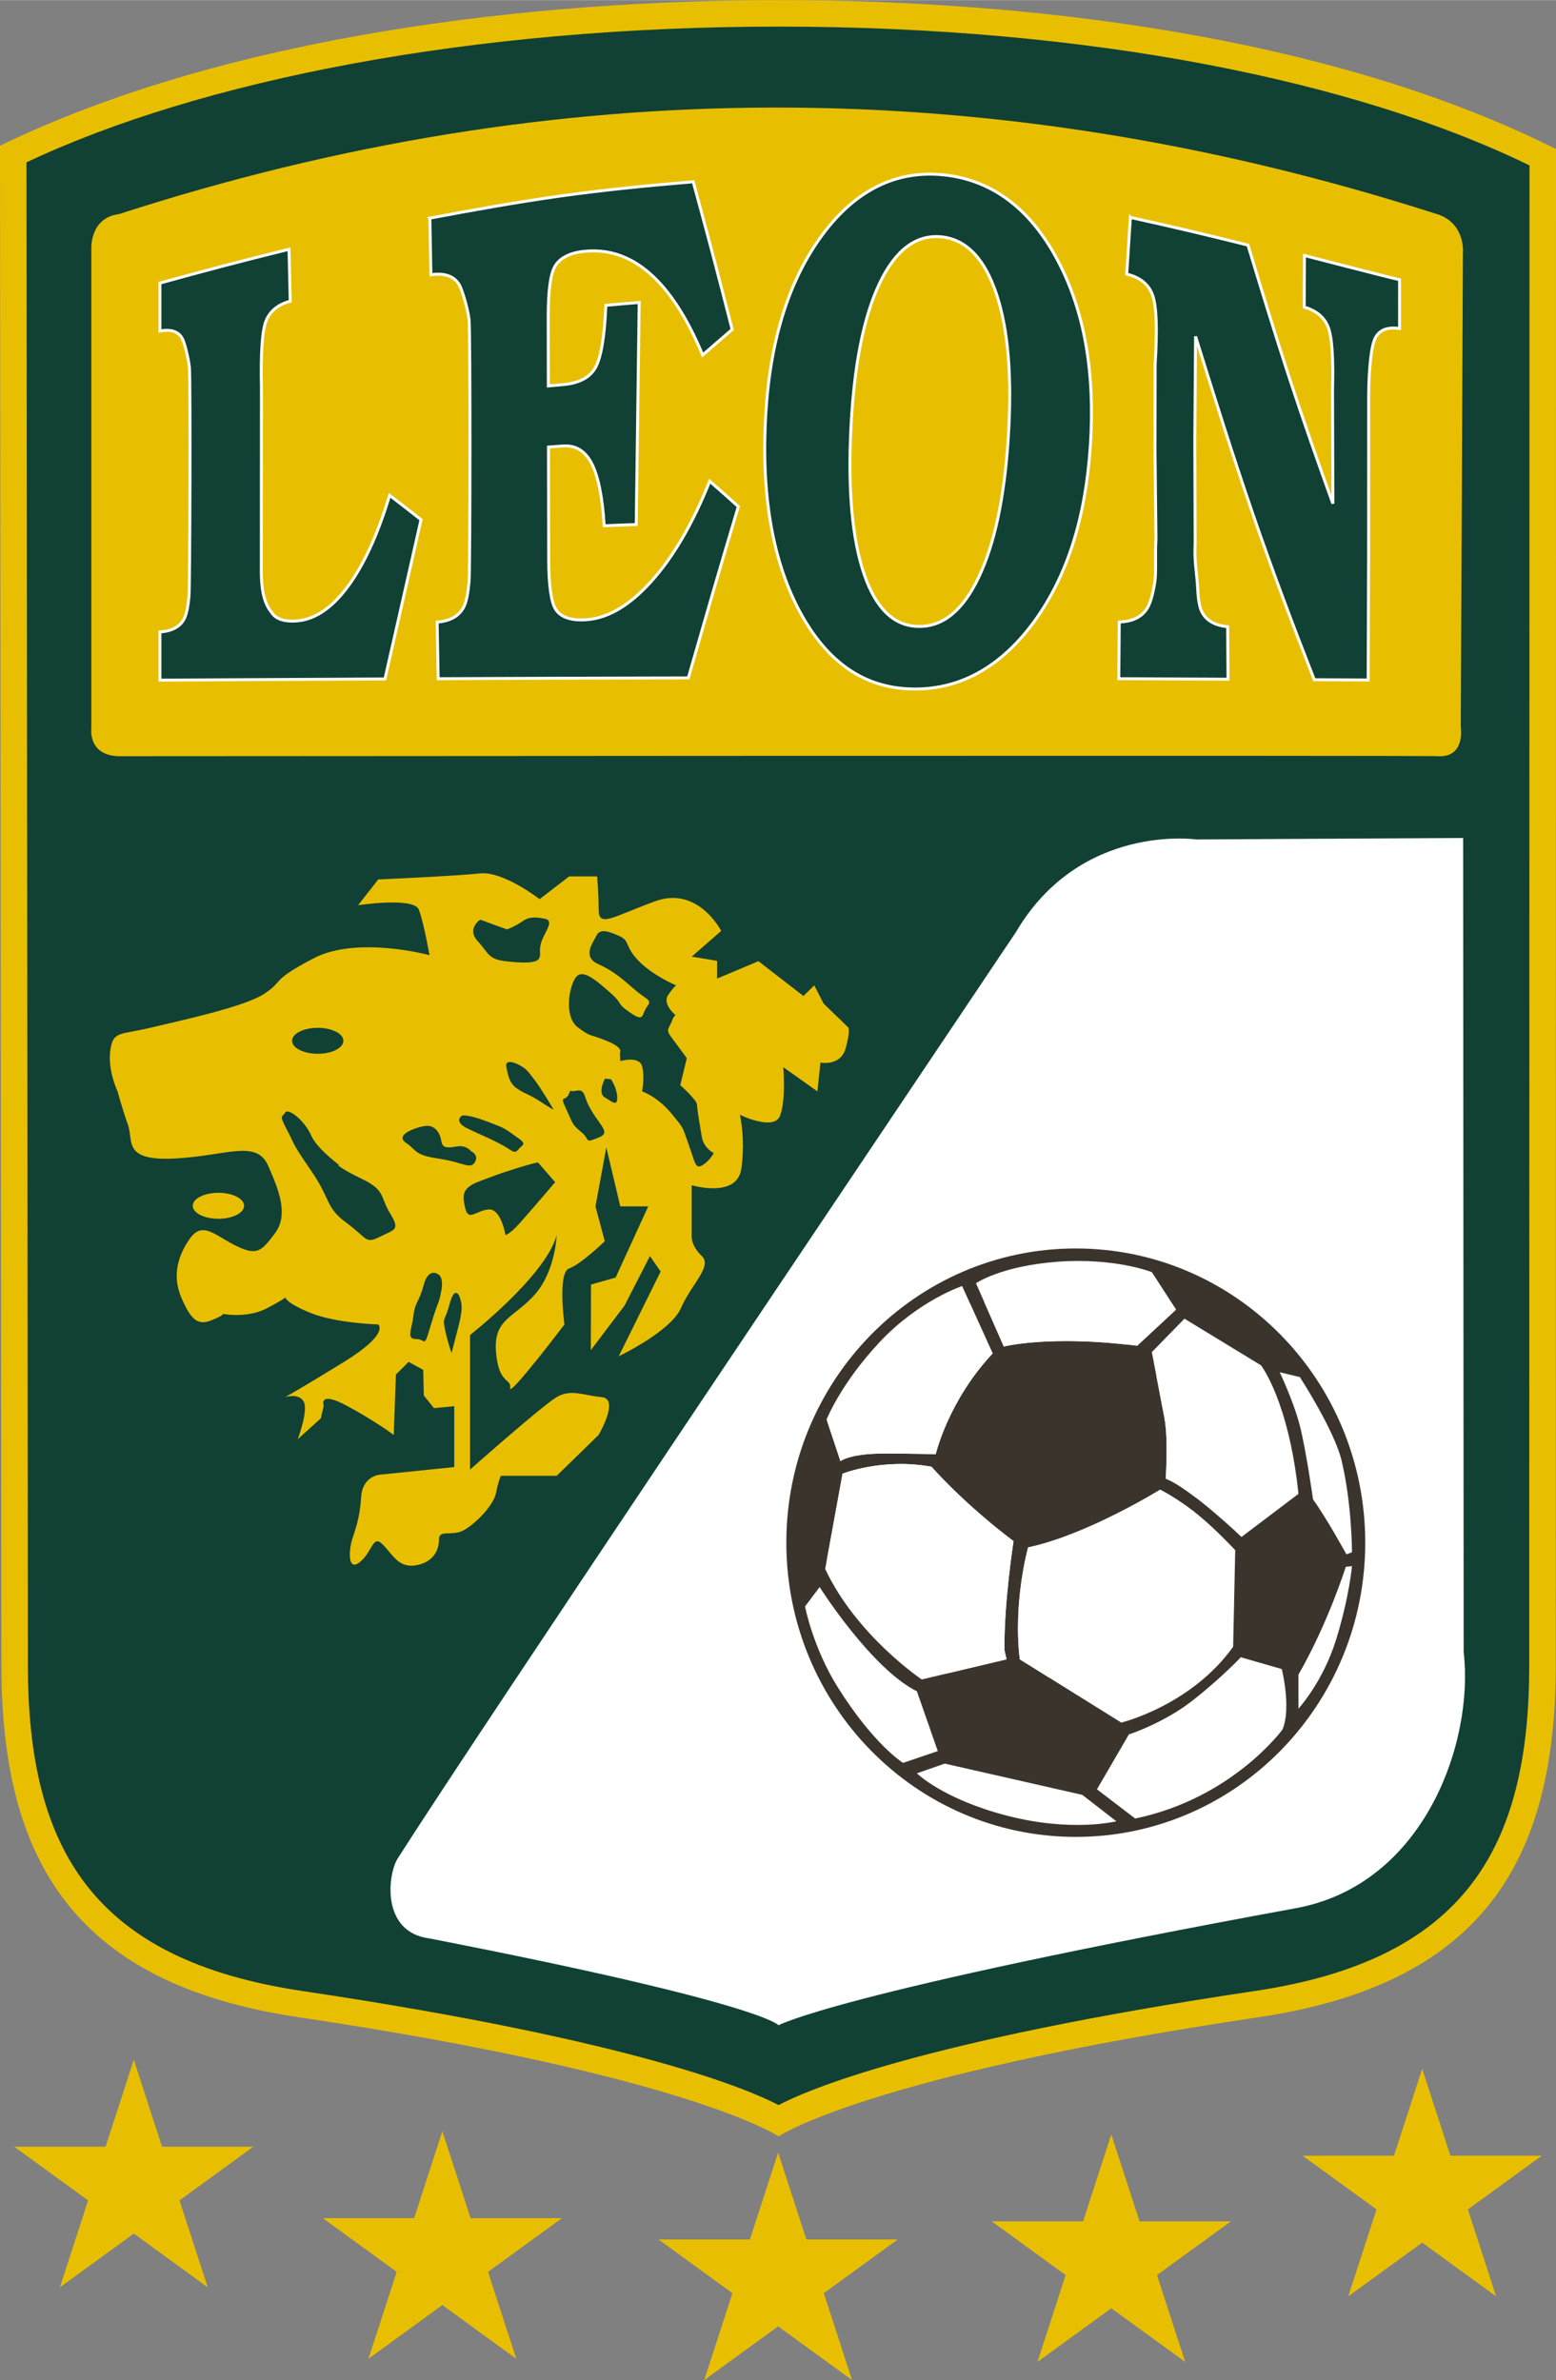
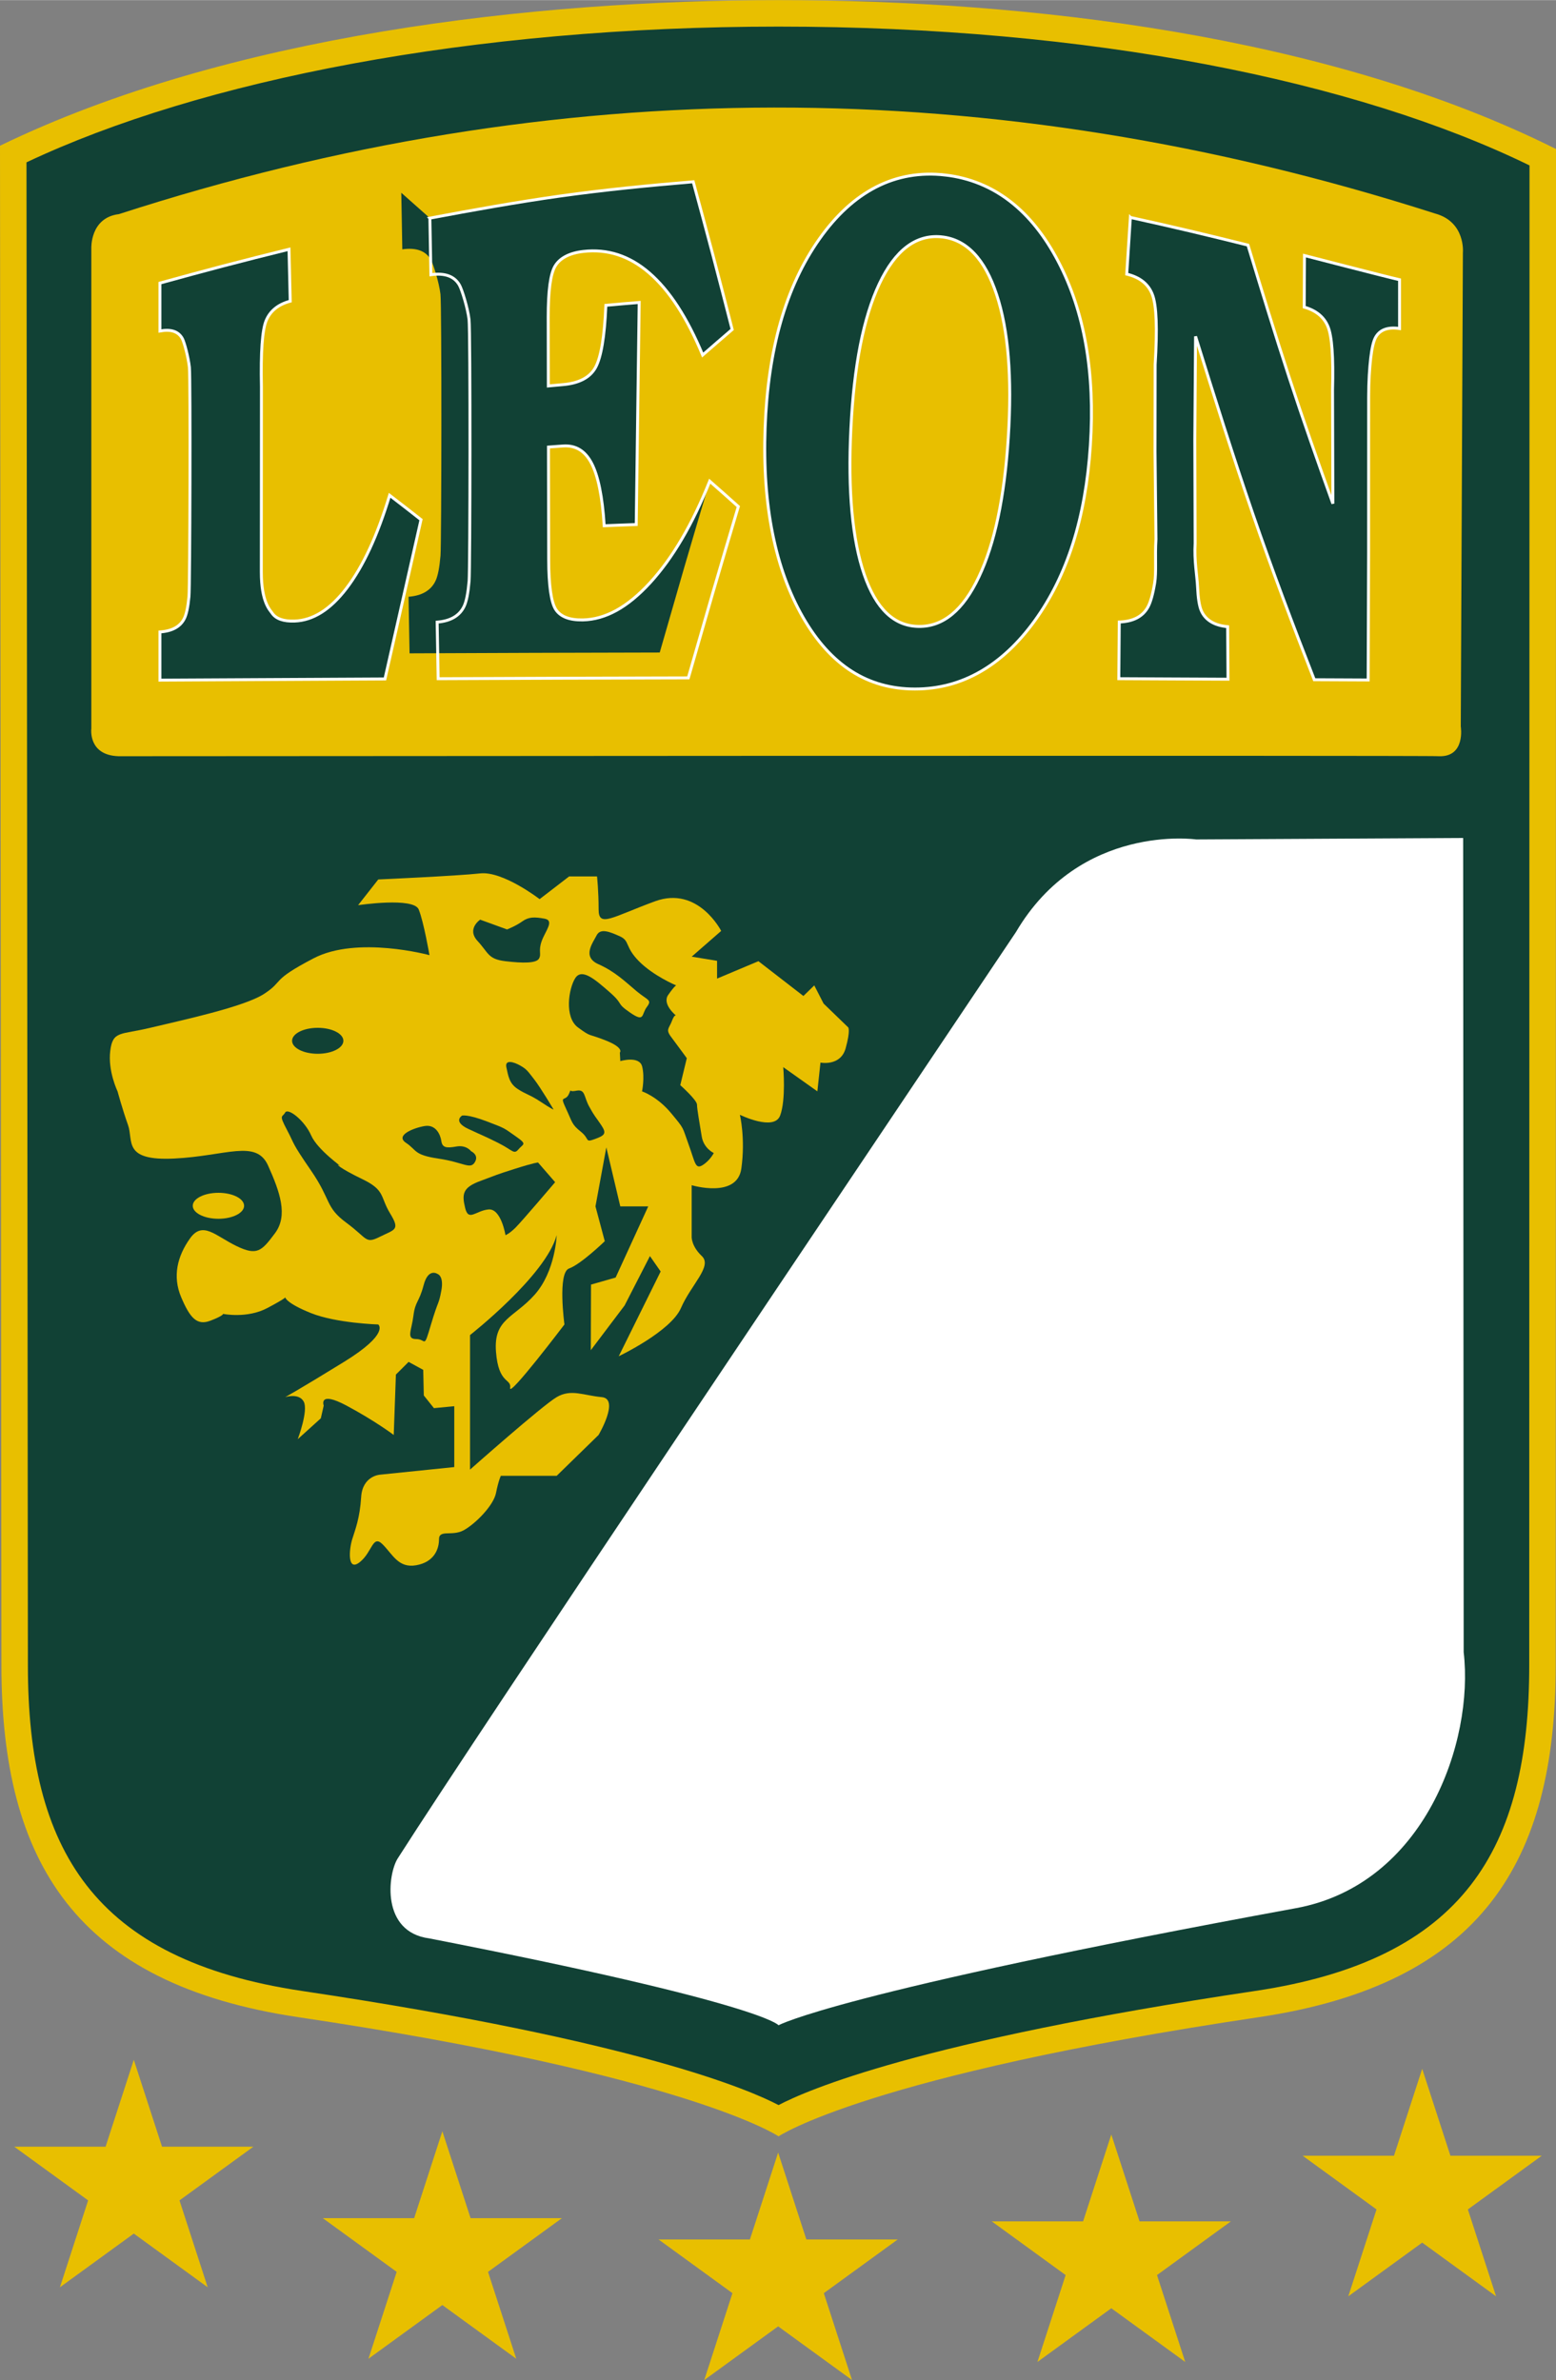
<svg xmlns="http://www.w3.org/2000/svg" xml:space="preserve" width="1944px" height="2973px" shape-rendering="geometricPrecision" text-rendering="geometricPrecision" image-rendering="optimizeQuality" fill-rule="evenodd" clip-rule="evenodd" viewBox="0 0 2021.05 3090.51">
  <rect x="0" y="0" width="2021.05" height="3090.51" fill="#808080" stroke="none" />
  <g id="Ebene_x0020_1">
    <polygon fill="#E8BF00" points="1010.71,2795.09 974.045,2907.94 855.394,2907.94 951.364,2977.67 914.717,3090.51 1010.71,3020.78 1106.68,3090.51 1070.03,2977.67 1166.03,2907.94 1047.36,2907.94 " />
    <polygon fill="#E8BF00" points="173.792,2674.64 137.139,2787.47 18.493,2787.47 114.469,2857.21 77.816,2970.04 173.792,2900.3 269.782,2970.04 233.134,2857.21 329.11,2787.47 210.464,2787.47 " />
    <polygon fill="#E8BF00" points="1847.26,2686.34 1810.6,2799.18 1691.96,2799.18 1787.93,2868.93 1751.26,2981.77 1847.26,2912.03 1943.23,2981.77 1906.58,2868.93 2002.57,2799.18 1883.91,2799.18 " />
    <polygon fill="#E8BF00" points="1443.45,2771.6 1406.81,2884.43 1288.16,2884.43 1384.13,2954.18 1347.48,3067 1443.45,2997.27 1539.45,3067 1502.8,2954.18 1598.77,2884.43 1480.13,2884.43 " />
    <polygon fill="#E8BF00" points="574.566,2767.42 537.918,2880.27 419.268,2880.27 515.243,2950.01 478.571,3062.85 574.566,2993.1 670.561,3062.85 633.884,2950.01 729.865,2880.27 611.219,2880.27 " />
    <path fill="#114135" d="M2003.85 205.764l-0.37 1958.46c0,116.557 0.982,384.425 -370.762,439.815 -513.837,76.55 -621.477,151.001 -621.477,151.001 0,0 -107.61,-74.451 -621.462,-151.001 -371.749,-55.39 -370.737,-323.253 -370.737,-439.81l-1.844 -1962.58c228.827,-111.045 588.542,-182.66 994.043,-182.66 411.98,0 764.428,72.692 992.608,186.777z" />
    <path fill="white" d="M1553.68 1089.91l346.771 -1.889 0.668 1057.25c13.608,116.094 -50.569,301.774 -217.876,332.464 -596.643,109.47 -672.001,152.053 -672.001,152.053 0,0 -18.434,-27.993 -453.638,-112.799 -63.016,-8.194 -54.069,-83.414 -40.954,-103.965 109.559,-171.633 600.446,-900.481 802.915,-1202.77 83.549,-142.044 234.116,-120.335 234.116,-120.34z" />
-     <path fill="#3B342C" d="M1021.35 2003.1c0,-210.998 168.328,-382.047 375.966,-382.047 207.648,-0.005 375.961,171.049 375.961,382.047 0,211.016 -168.313,382.077 -375.961,382.077 -207.638,-0.005 -375.966,-171.055 -375.966,-382.077z" />
    <path fill="white" d="M1215.37 1888.28c0,0 16.195,-69.486 73.962,-130.878l-39.668 -87.57c0,0 -56.87,18.991 -107.44,73.13 -50.564,54.144 -68.604,100.202 -68.604,100.202l18.04 54.139c0,0 11.779,-9.93 55.983,-9.93 44.21,0 67.722,0.912 67.722,0.912l0.005 -0.005zm92.018 266.313l-110.123 26.164c0,0 -84.849,-56.919 -125.445,-143.543l22.546 -123.666c0,0 51.517,-20.756 115.58,-9.028 0,-0.005 40.64,46.932 106.509,96.6 0,0 -12.657,81.215 -11.754,141.704l2.687 11.769zm-89.321 119.149l-45.147 15.343c0,0 -37.913,-23.458 -84.874,-98.388 -32.076,-51.188 -42.42,-104.719 -42.42,-104.719l18.952 -25.262c0,0 66.796,105.62 126.368,135.385l27.122 77.641zm9.007 16.255l178.732 40.601 44.249 34.324c0,0 -57.843,14.476 -141.766,-7.217 -83.902,-21.699 -117.344,-55.082 -117.344,-55.082l36.129 -12.626zm384.554 -138.111l53.257 15.333c0,0 12.631,50.515 0.922,78.519 0,-0.005 -65.016,89.411 -191.383,115.575l-49.623 -37.928 41.493 -71.296c0,0 45.156,-14.481 83.045,-44.259 37.913,-29.773 62.283,-55.943 62.283,-55.943l0.005 0zm144.442 -118.286l-8.105 0.902c0,0 -22.611,72.268 -61.427,139.945l0 44.214c0,0 31.638,-34.324 48.79,-89.365 17.128,-55.046 20.737,-95.696 20.737,-95.696l0.005 0zm-93.872 -251.842l26.154 6.315c0,0 44.832,69.074 54.199,108.328 13.518,56.88 13.514,119.159 13.514,119.159l-7.223 2.712c0,0 -26.194,-47.803 -43.347,-71.291 0,-0.005 -9.022,-64.079 -17.147,-95.702 -8.1,-31.622 -26.154,-69.516 -26.154,-69.516l0.005 -0.005zm-155.304 152.537c0,0 -94.734,58.699 -171.482,74.944 0,0 -19.859,70.464 -10.828,145.359l131.79 82.124c0,0 90.233,-21.709 145.32,-98.404l2.712 -125.469c0,0 -23.768,-25.527 -45.117,-43.313 -27.076,-22.56 -52.394,-35.236 -52.394,-35.236l0 -0.005zm-10.812 -178.697l42.42 -43.352 99.315 60.489c0,0 36.084,46.024 48.72,166.983l-74.013 55.978c0,0 -64.99,-62.299 -98.413,-75.827 0.005,-0.005 3.614,-51.472 -1.805,-79.456l-16.225 -84.816zm-228.393 -89.38l36.109 82.153c0,0 60.48,-15.338 173.328,-0.897l50.57 -46.961 -31.613 -48.73c0,0 -47.837,-18.957 -121.876,-13.539 -74.032,5.409 -106.517,27.975 -106.517,27.975z" />
    <path fill="white" d="M1074.85 1846.84c30.705,-78.664 100.462,-137.782 185.44,-153.545l29.047 64.103c-57.774,61.392 -73.973,130.883 -73.973,130.883l0.005 -0.005c0,0 -23.522,-0.907 -67.727,-0.907 -44.199,0 -55.983,9.93 -55.983,9.93l-16.808 -50.46zm203.57 -156.226c8.987,-0.987 18.11,-1.51 27.351,-1.51 59.976,0 114.962,21.309 157.82,56.765 -104.146,-11.598 -159.794,2.503 -159.794,2.503l-25.377 -57.758zm223.349 94.684c32.465,41.901 51.811,94.475 51.811,151.594 0,2.627 -0.055,5.259 -0.14,7.876 -14.242,-10.917 -28.452,-20.497 -39.329,-24.903 0.005,-0.005 3.614,-51.472 -1.805,-79.456l-10.538 -55.111zm50.35 178.471c-11.355,105.253 -88.613,190.765 -189.677,214.412l-37.859 -23.592c-9.032,-74.89 10.828,-145.354 10.828,-145.354 76.754,-16.245 171.482,-74.939 171.482,-74.939l0 -0.005c0,0 21.001,10.548 45.226,29.479zm-321.951 209.169c-71.859,-22.994 -129.463,-77.897 -156.112,-148.041l20.308 -111.353c0,0 51.517,-20.756 115.58,-9.028 0,-0.005 40.64,46.932 106.509,96.6 0,0 -12.657,81.215 -11.754,141.704l2.687 11.769 -77.218 18.349z" />
    <path fill="#E8BF00" d="M2020.67 2162.43c0,255.805 -97.052,413.855 -385.387,456.812 -507.671,75.623 -624.029,154.791 -624.029,154.791 0,0 -116.353,-79.167 -624.019,-154.791 -288.345,-42.963 -385.392,-201.018 -385.392,-456.807l-1.844 -1973.35c295.738,-143.509 692.518,-189.079 1011.24,-189.079 321.587,0 713.255,45.091 1009.8,193.346l-0.373 1969.08zm-34.384 0l0.373 -1947.78c-225.268,-109.813 -570.787,-180.272 -975.42,-180.272 -398.217,0 -750.685,69.392 -976.837,176.293l1.825 1951.76c0,238.771 84.994,382.426 356.066,422.803 436.087,64.96 582.895,129.173 618.96,148.214 36.045,-19.046 182.883,-83.254 618.945,-148.214 271.087,-40.376 356.082,-184.02 356.087,-422.803z" />
    <path fill="#E8BF00" d="M154.431 277.902c566.78,-183.452 1133.44,-185.341 1709.49,-0.818 40.062,10.862 36.194,50.914 36.194,50.914l-2.751 615.237c0,0 6.614,40.047 -28.693,38.616 0.026,-1.285 -1714.65,0 -1714.65,0 -40.013,-1.285 -35.397,-35.92 -35.397,-35.92l0 -623.41c0,0 -1.904,-40.013 35.811,-44.619z" />
    <path fill="#114135" d="M1468.22 282.208c26.055,5.757 51.891,11.565 77.467,17.616 25.358,5.997 50.44,12.168 75.254,18.309 17.657,58.336 35.203,115.82 53.65,172.152 18.209,55.556 37.366,109.978 56.657,163.539l-0.438 -147.717c0.573,-21.249 0.378,-38.7 -0.609,-52.354 -0.987,-13.678 -2.771,-23.558 -5.289,-29.674 -2.552,-6.246 -6.336,-11.484 -11.505,-15.722 -5.144,-4.241 -11.589,-7.487 -19.395,-9.715l0.334 -66.964c0,0 103.781,26.872 123.516,31.418l0.005 63.341c-7.596,-1.142 -13.987,-0.718 -19.191,1.186 -5.199,1.914 -9.212,5.373 -11.968,10.383 -2.702,4.894 -4.805,13.813 -6.316,26.758 -1.48,12.94 -2.412,29.897 -2.686,50.859l-0.06 202.084 -0.588 165.119 -34.968 -0.16 -34.997 -0.16c-27.397,-70.055 -54.478,-141.585 -79.795,-215.23 -25.766,-74.99 -50.002,-152.043 -74.416,-230.607l-0.962 134.323 0.424 134.323c-1.345,22.969 2.472,41.797 3.126,56.411 0.648,14.6 2.223,25.058 4.935,31.249 2.686,6.122 6.989,10.862 12.681,14.316 5.688,3.425 12.84,5.552 21.468,6.37l0.464 68.172 -75.045 -0.35 -66.775 -0.329 0.583 -73.589c8.903,-0.293 16.46,-2.038 22.631,-5.209 6.155,-3.175 10.916,-7.756 14.356,-13.773 3.484,-6.136 6.49,-16.603 8.963,-31.379 2.461,-14.76 0.259,-33.845 1.724,-57.274l-1.23 -113.296 0.158 -113.293c1.451,-23.423 1.889,-42.684 1.321,-57.803 -0.583,-15.113 -2.202,-26.089 -4.805,-32.933 -2.557,-6.829 -6.57,-12.477 -12.133,-16.963 -5.557,-4.481 -12.681,-7.761 -21.284,-9.855l2.372 -36.787 2.368 -36.793z" />
    <path fill="none" stroke="white" stroke-width="3.802" d="M1468.22 282.208c26.055,5.757 51.891,11.565 77.467,17.616 25.358,5.997 50.44,12.168 75.254,18.309 17.657,58.336 35.203,115.82 53.65,172.152 18.209,55.556 37.366,109.978 56.657,163.539l-0.438 -147.717c0.573,-21.249 0.378,-38.7 -0.609,-52.354 -0.987,-13.678 -2.771,-23.558 -5.289,-29.674 -2.552,-6.246 -6.336,-11.484 -11.505,-15.722 -5.144,-4.241 -11.589,-7.487 -19.395,-9.715l0.334 -66.964c0,0 103.781,26.872 123.516,31.418l0.005 63.341c-7.596,-1.142 -13.987,-0.718 -19.191,1.186 -5.199,1.914 -9.212,5.373 -11.968,10.383 -2.702,4.894 -4.805,13.813 -6.316,26.758 -1.48,12.94 -2.686,29.897 -2.686,50.859l-0.06 202.084 -0.588 165.119 -34.968 -0.16 -34.997 -0.16c-27.397,-70.055 -54.478,-141.585 -79.795,-215.23 -25.766,-74.99 -50.002,-152.043 -74.416,-230.607l-0.962 134.323 0.424 134.323c-1.345,22.969 2.472,41.797 3.126,56.411 0.648,14.6 2.223,25.058 4.935,31.249 2.686,6.122 6.989,10.862 12.681,14.316 5.688,3.425 12.84,5.552 21.468,6.37l0.464 68.172 -75.045 -0.35 -66.775 -0.329 0.583 -73.589c8.903,-0.293 16.46,-2.038 22.631,-5.209 6.155,-3.175 10.916,-7.756 14.356,-13.773 3.484,-6.136 6.49,-16.603 8.963,-31.379 2.461,-14.76 0.259,-33.845 1.724,-57.274l-1.23 -113.296 0.158 -113.293c1.451,-23.423 1.889,-42.684 1.321,-57.803 -0.583,-15.113 -2.202,-26.089 -4.805,-32.933 -2.557,-6.829 -6.57,-12.477 -12.133,-16.963 -5.557,-4.481 -12.681,-7.761 -21.284,-9.855l2.372 -36.787 2.368 -36.793z" />
    <path fill="#114135" stroke="white" stroke-width="3.802" d="M1227.58 227.098c32.042,3.648 60.27,15.432 84.725,34.389 24.351,18.882 44.943,44.927 62.095,77.641 17.087,32.565 29.096,68.734 36.063,108.582 6.929,39.638 8.878,83.09 5.788,130.489 -3.081,47.266 -10.618,89.635 -22.606,127.344 -12.093,37.929 -28.651,71.341 -49.662,100.383 -21.116,29.2 -44.633,51.207 -70.514,66.071 -25.941,14.929 -54.238,22.556 -84.974,22.566 -30.876,0.015 -58.356,-7.701 -82.542,-23.224 -24.26,-15.582 -45.276,-38.955 -63.141,-70.104 -17.965,-31.319 -31.07,-67.434 -39.314,-108.367 -8.23,-40.93 -11.554,-86.679 -9.725,-137.329 1.834,-50.66 8.464,-96.484 20.173,-137.458 11.694,-40.969 28.487,-77.023 50.32,-107.928 21.794,-30.846 46.438,-53.536 73.894,-67.563 27.201,-13.888 57.18,-19.177 89.42,-15.492z" />
    <path fill="#E8BF00" stroke="white" stroke-width="3.802" d="M1222.88 307.411c-16.46,-1.665 -31.474,2.627 -44.927,12.766 -13.518,10.179 -25.427,26.26 -35.77,48.122 -10.344,21.913 -18.598,48.586 -24.77,79.959 -6.155,31.389 -10.209,67.449 -12.217,108.139 -2.013,40.541 -1.536,76.599 1.366,108.177 2.896,31.553 8.165,58.616 15.906,81.156 7.666,22.382 17.426,39.174 29.2,50.435 11.784,11.225 25.612,16.934 41.567,17.157 15.896,0.23 30.332,-5.069 43.368,-15.807 13.02,-10.717 24.56,-26.861 34.778,-48.391 10.209,-21.499 18.563,-47.264 24.938,-77.417 6.371,-30.102 10.818,-64.617 13.31,-103.597 2.512,-39.12 2.507,-74.113 0,-105.028 -2.513,-30.959 -7.572,-57.867 -15.154,-80.752 -7.611,-23.079 -17.337,-40.933 -29.26,-53.475 -11.919,-12.557 -26.055,-19.785 -42.335,-21.445z" />
-     <path fill="#114135" d="M558.36 283.096c55.675,-10.458 112.037,-20.621 169.086,-28.657 57.329,-8.059 115.117,-13.707 172.954,-18.563 8.624,31.733 17.252,63.566 25.671,95.512 8.44,32.012 16.689,64.128 24.919,96.305l-19.206 16.544 -19.102 16.618c-10.184,-24.364 -21.035,-45.49 -32.625,-63.276 -11.564,-17.765 -23.887,-32.205 -36.817,-43.371 -12.851,-11.095 -26.433,-18.986 -40.744,-23.633 -14.276,-4.611 -29.221,-6.012 -44.837,-4.227 -9.047,1.028 -16.629,3.181 -22.696,6.341 -6.085,3.165 -10.727,7.342 -13.897,12.567 -3.065,5.044 -5.329,13.129 -6.824,24.215 -1.51,11.072 -2.243,25.178 -2.199,42.306l0.085 44.627 0.096 44.629 9.58 -0.883 9.59 -0.862c10.388,-0.907 19.061,-3.22 26.076,-6.904 7.028,-3.694 12.382,-8.784 16.015,-15.343 3.668,-6.679 6.59,-16.754 8.838,-30.218 2.248,-13.463 3.779,-30.282 4.616,-50.495l21.644 -1.943 21.643 -1.785 -1.929 144.198 -1.914 144.157 -20.826 0.757 -20.781 0.827c-1.176,-18.872 -3.13,-35.062 -5.877,-48.561 -2.707,-13.494 -6.217,-24.301 -10.453,-32.425 -4.222,-8.111 -9.381,-14.057 -15.553,-17.816 -6.176,-3.753 -13.354,-5.338 -21.519,-4.764l-9.512 0.678 -9.486 0.707 0.145 73.046 0.15 73.021c0.039,16.828 0.837,30.62 2.347,41.402 1.516,10.792 3.739,18.558 6.74,23.279 3.065,4.766 7.557,8.259 13.439,10.562 5.873,2.283 13.135,3.344 21.808,3.18 14.655,-0.284 29.195,-4.401 43.705,-12.387 14.526,-8.02 29.011,-19.963 43.537,-35.79 14.61,-15.926 28.397,-34.853 41.313,-56.816 12.95,-22.037 25.058,-47.08 36.288,-75.174l18.603 16.4 18.538 16.54c-11.111,37.191 -22.133,74.366 -32.959,111.483l-31.991 111.019 -162.501 0.409 -162.431 0.643 -0.653 -36.737 -0.653 -36.723c8.714,-0.702 15.976,-2.756 21.818,-6.186 5.852,-3.459 10.303,-8.259 13.243,-14.491 3.021,-6.355 5.12,-17.291 6.441,-32.749 1.321,-15.483 1.725,-324.399 -0.08,-339.573 -1.81,-15.173 -9.217,-38.935 -12.492,-44.692 -3.275,-5.757 -8.015,-9.775 -14.191,-12.018 -6.191,-2.248 -13.813,-2.722 -22.861,-1.45l-0.652 -36.733 -0.669 -36.728z" />
+     <path fill="#114135" d="M558.36 283.096c55.675,-10.458 112.037,-20.621 169.086,-28.657 57.329,-8.059 115.117,-13.707 172.954,-18.563 8.624,31.733 17.252,63.566 25.671,95.512 8.44,32.012 16.689,64.128 24.919,96.305l-19.206 16.544 -19.102 16.618c-10.184,-24.364 -21.035,-45.49 -32.625,-63.276 -11.564,-17.765 -23.887,-32.205 -36.817,-43.371 -12.851,-11.095 -26.433,-18.986 -40.744,-23.633 -14.276,-4.611 -29.221,-6.012 -44.837,-4.227 -9.047,1.028 -16.629,3.181 -22.696,6.341 -6.085,3.165 -10.727,7.342 -13.897,12.567 -3.065,5.044 -5.329,13.129 -6.824,24.215 -1.51,11.072 -2.243,25.178 -2.199,42.306l0.085 44.627 0.096 44.629 9.58 -0.883 9.59 -0.862c10.388,-0.907 19.061,-3.22 26.076,-6.904 7.028,-3.694 12.382,-8.784 16.015,-15.343 3.668,-6.679 6.59,-16.754 8.838,-30.218 2.248,-13.463 3.779,-30.282 4.616,-50.495l21.644 -1.943 21.643 -1.785 -1.929 144.198 -1.914 144.157 -20.826 0.757 -20.781 0.827c-1.176,-18.872 -3.13,-35.062 -5.877,-48.561 -2.707,-13.494 -6.217,-24.301 -10.453,-32.425 -4.222,-8.111 -9.381,-14.057 -15.553,-17.816 -6.176,-3.753 -13.354,-5.338 -21.519,-4.764l-9.512 0.678 -9.486 0.707 0.145 73.046 0.15 73.021c0.039,16.828 0.837,30.62 2.347,41.402 1.516,10.792 3.739,18.558 6.74,23.279 3.065,4.766 7.557,8.259 13.439,10.562 5.873,2.283 13.135,3.344 21.808,3.18 14.655,-0.284 29.195,-4.401 43.705,-12.387 14.526,-8.02 29.011,-19.963 43.537,-35.79 14.61,-15.926 28.397,-34.853 41.313,-56.816 12.95,-22.037 25.058,-47.08 36.288,-75.174c-11.111,37.191 -22.133,74.366 -32.959,111.483l-31.991 111.019 -162.501 0.409 -162.431 0.643 -0.653 -36.737 -0.653 -36.723c8.714,-0.702 15.976,-2.756 21.818,-6.186 5.852,-3.459 10.303,-8.259 13.243,-14.491 3.021,-6.355 5.12,-17.291 6.441,-32.749 1.321,-15.483 1.725,-324.399 -0.08,-339.573 -1.81,-15.173 -9.217,-38.935 -12.492,-44.692 -3.275,-5.757 -8.015,-9.775 -14.191,-12.018 -6.191,-2.248 -13.813,-2.722 -22.861,-1.45l-0.652 -36.733 -0.669 -36.728z" />
    <path fill="none" stroke="white" stroke-width="3.802" d="M558.36 283.096c55.675,-10.458 112.037,-20.621 169.086,-28.657 57.329,-8.059 115.117,-13.707 172.954,-18.563 8.624,31.733 17.252,63.566 25.671,95.512 8.44,32.012 16.689,64.128 24.919,96.305l-19.206 16.544 -19.102 16.618c-10.184,-24.364 -21.035,-45.49 -32.625,-63.276 -11.564,-17.765 -23.887,-32.205 -36.817,-43.371 -12.851,-11.095 -26.433,-18.986 -40.744,-23.633 -14.276,-4.611 -29.221,-6.012 -44.837,-4.227 -9.047,1.028 -16.629,3.181 -22.696,6.341 -6.085,3.165 -10.727,7.342 -13.897,12.567 -3.065,5.044 -5.329,13.129 -6.824,24.215 -1.51,11.072 -2.199,25.178 -2.199,42.306l0.085 44.627 0.096 44.629 9.58 -0.883 9.59 -0.862c10.388,-0.907 19.061,-3.22 26.076,-6.904 7.028,-3.694 12.382,-8.784 16.015,-15.343 3.668,-6.679 6.59,-16.754 8.838,-30.218 2.248,-13.463 3.779,-30.282 4.616,-50.495l21.644 -1.943 21.643 -1.785 -1.929 144.198 -1.914 144.157 -20.826 0.757 -20.781 0.827c-1.176,-18.872 -3.13,-35.062 -5.877,-48.561 -2.707,-13.494 -6.217,-24.301 -10.453,-32.425 -4.222,-8.111 -9.381,-14.057 -15.553,-17.816 -6.176,-3.753 -13.354,-5.338 -21.519,-4.764l-9.512 0.678 -9.486 0.707 0.145 73.046 0.15 73.021c0,16.828 0.837,30.62 2.347,41.402 1.516,10.792 3.739,18.558 6.74,23.279 3.065,4.766 7.557,8.259 13.439,10.562 5.873,2.283 13.135,3.344 21.808,3.18 14.655,-0.284 29.195,-4.401 43.705,-12.387 14.526,-8.02 29.011,-19.963 43.537,-35.79 14.61,-15.926 28.397,-34.853 41.313,-56.816 12.95,-22.037 25.058,-47.08 36.288,-75.174l18.603 16.4 18.538 16.54c-11.111,37.191 -22.133,74.366 -32.959,111.483l-31.991 111.019 -162.501 0.409 -162.431 0.643 -0.653 -36.737 -0.653 -36.723c8.714,-0.702 15.976,-2.756 21.818,-6.186 5.852,-3.459 10.303,-8.259 13.243,-14.491 3.021,-6.355 5.12,-17.291 6.441,-32.749 1.321,-15.483 1.725,-324.399 -0.08,-339.573 -1.81,-15.173 -9.217,-38.935 -12.492,-44.692 -3.275,-5.757 -8.015,-9.775 -14.191,-12.018 -6.191,-2.248 -13.813,-2.722 -22.861,-1.45l-0.652 -36.733 -0.669 -36.728z" />
    <path fill="#114135" stroke="white" stroke-width="3.802" d="M207.737 367.437c26.553,-7.318 53.675,-14.73 81.405,-22.017 28.213,-7.407 56.989,-14.64 86.23,-21.869l0.798 33.687 0.797 33.697c-7.826,2.093 -14.336,5.254 -19.52,9.45 -5.204,4.213 -9.111,9.446 -11.733,15.758 -2.562,6.116 -4.302,16.374 -5.354,30.741 -1.002,14.346 -1.275,32.819 -0.798,55.429l-0.144 240.293c0,39.43 11.349,49.438 13.932,53.282 2.526,3.763 6.261,6.495 11.17,8.24 4.896,1.735 10.956,2.482 18.199,2.208 11.859,-0.439 23.388,-4.112 34.619,-11.176 11.246,-7.073 22.207,-17.561 32.809,-31.488 10.767,-14.132 20.782,-31.205 30.083,-51.238 9.337,-20.163 17.926,-43.287 25.861,-69.402l20.362 15.686 20.403 15.961 -23.592 104.325 -23.259 102.485 -146.276 0.754 -145.991 0.777 0 -31.294 0 -31.288c7.846,-0.519 14.44,-2.208 19.729,-5.109 5.289,-2.886 9.262,-6.974 11.924,-12.253 2.746,-5.428 4.785,-14.949 6.061,-28.612 1.306,-13.673 2,-284.178 0.573,-297.497 -1.43,-13.305 -6.675,-32.969 -9.276,-37.589 -2.562,-4.567 -6.217,-7.687 -11.087,-9.311 -4.85,-1.62 -10.807,-1.735 -17.924,-0.414l0 -31.105 0 -31.109z" />
    <path fill="#E8BF00" d="M557.818 1240.17c0,0 -93.753,-25.537 -150.519,4.103 -56.755,29.643 -37.798,28.846 -64.148,46.103 -26.345,17.247 -109.468,34.834 -148.12,44.155 -38.642,9.311 -48.531,3.524 -51.821,29.868 -3.305,26.349 9.505,52.689 9.505,52.689 0,-0.005 6.171,23.039 13.538,43.591 7.368,20.547 -7.367,46.891 60.081,43.596 67.429,-3.295 106.364,-25.362 121.856,9.121 15.488,34.47 26.175,64.911 8.922,87.961 -17.256,23.034 -23.053,29.628 -50.17,16.454 -27.142,-13.18 -43.627,-32.928 -60.081,-9.874 -16.46,23.044 -23.069,49.279 -11.525,76.459 11.525,27.192 20.616,37.086 37.868,30.491 17.258,-6.595 16.544,-8.872 16.544,-8.872 0,0 31.149,6.375 57.499,-7.596 26.319,-13.958 23.108,-14.023 23.108,-14.023 0.005,-0.005 0.713,7.443 33.632,20.618 32.934,13.174 87.303,14.755 87.303,14.755 0,-0.005 15.572,11.579 -44.484,48.595 -60.061,37.011 -76.451,45.765 -76.451,45.765 0.005,-0.005 18.015,-5.808 24.186,5.901 6.17,11.684 -7.797,48.696 -7.797,48.696l29.963 -27.087 3.753 -16.509c0,0 -7.388,-19.755 29.644,0 37.001,19.765 61.317,38.128 61.317,38.128l2.806 -78.43 16.484 -16.47 19.017 10.368 0.738 33.238 13.159 16.46 26.41 -2.512 0 79.037 -96.354 9.869c0,0 -22.82,1.277 -24.58,29.032 -1.749,27.739 -7.536,41.707 -11.629,54.882 -4.097,13.175 -6.595,42.808 9.88,29.633 16.465,-13.164 16.465,-36.213 29.644,-23.053 13.165,13.174 20.527,31.229 43.606,27.136 23.024,-4.083 29.619,-20.542 29.619,-33.716 0,-13.18 16.914,-3.529 31.903,-11.64 14.988,-8.115 38.816,-31.956 42.111,-48.421 3.315,-16.47 6.276,-22.346 6.276,-22.346l72.547 0 54.413 -53.067c0,0 27.815,-46.99 4.068,-49.139 -23.758,-2.154 -39.734,-11.021 -58.481,0 -18.768,11.01 -112.535,94.126 -112.535,94.126l0 -174.714c0,0 98.368,-77.099 112.535,-129.733 0,-0.005 -1.51,46.941 -28.632,77.373 -27.123,30.416 -53.486,31.219 -50.191,74.024 3.315,42.798 20.252,34.194 18.372,47.124 -1.888,12.925 70.529,-82.551 70.529,-82.551 0,-0.005 -9.196,-67.338 6.062,-72.722 15.287,-5.383 46.333,-35.396 46.333,-35.396l-12.088 -45.212 14.108 -76.645 18.129 76.645 36.298 0 -42.34 92.401 -31.972 9.157 -0.269 85.179 43.875 -58.046 32.91 -64.149 13.922 19.989 -54.429 110.066c0,0 67.647,-32.185 80.812,-62.617 13.184,-30.423 41.099,-54.259 27.141,-67.434 -13.957,-13.18 -13.229,-25.232 -13.229,-25.232l0 -66.825c0,0 59.009,17.756 64.512,-21.613 5.483,-39.384 -1.889,-69.811 -1.889,-69.811 0,-0.005 44.478,21.763 52.269,1.007 7.79,-20.761 4.033,-62.901 4.033,-62.901l44.339 31.443 4.023 -37.345c0,0 26.115,5.244 32.71,-18.603 6.584,-23.851 3.289,-27.131 3.289,-27.131l-31.961 -30.92 -12.093 -23.587 -14.111 13.758 -58.44 -45.202 -53.696 22.6 0 -23.058 -32.959 -5.428 38.288 -33.423c0,0 -29.949,-59.019 -85.941,-38.467 -55.968,20.553 -73.24,34.524 -73.24,10.678 0,-23.857 -2.054,-42.958 -2.054,-42.958l-36.254 -0.005 -38.332 29.483c0,0 -47.564,-36.702 -77.208,-33.417 -29.619,3.295 -132.373,7.875 -132.373,7.875l-26.214 33.408c0,0 72.208,-10.852 78.778,5.613 6.595,16.465 13.942,59.248 13.942,59.248z" />
    <path fill="#E8BF00" d="M250.371 1565.64c0,-9.321 14.924,-16.867 33.328,-16.867 18.413,-0.005 33.337,7.551 33.337,16.867 0,9.307 -14.924,16.859 -33.337,16.859 -18.404,-0.005 -33.328,-7.547 -33.328,-16.859z" />
    <path fill="#114135" d="M379.386 1351.38c0,-9.307 14.898,-16.848 33.317,-16.848 18.379,0 33.307,7.541 33.307,16.853 0,9.307 -14.929,16.854 -33.307,16.854 -18.419,0 -33.317,-7.542 -33.317,-16.859z" />
    <path fill="#114135" d="M658.573 1206.77l-34.888 -12.681c0,0 -17.924,11.923 -3.399,27.669 14.525,15.727 13.374,23.563 36.273,26.279 22.905,2.712 39.843,2.717 43.472,-3.315 3.608,-6.031 -1.192,-9.701 3.608,-22.965 4.831,-13.279 16.924,-26.553 3.64,-28.97 -13.275,-2.417 -20.577,-2.417 -29.012,3.624 -8.439,6.031 -19.695,10.359 -19.695,10.359z" />
    <path fill="#114135" d="M805.119 1215.7c-13.334,-6.031 -25.382,-10.847 -30.208,-1.191 -4.829,9.64 -19.356,27.799 2.412,37.445 21.774,9.66 35.038,22.895 49.523,35.008 14.486,12.113 20.527,10.906 13.285,20.556 -7.258,9.655 -2.433,20.522 -21.724,7.248 -19.31,-13.264 -7.308,-9.71 -26.623,-26.599 -19.286,-16.898 -36.145,-31.378 -44.629,-18.104 -8.499,13.279 -14.501,50.738 3.614,64.019 18.09,13.263 12.004,7.277 36.189,16.937 24.186,9.65 18.16,15.691 18.16,15.691l0.588 11.041c0,0 24.744,-7.422 28.377,7.049 3.614,14.486 -0.165,32.271 -0.165,32.271 0,-0.006 19.52,6.36 37.64,28.123 18.095,21.773 14.276,17.317 22.815,40.66 8.543,23.359 8.603,33.014 18.239,26.978 9.66,-6.037 14.486,-15.693 14.486,-15.693 0,0 -13.225,-5.981 -15.681,-21.729 -2.453,-15.736 -6.086,-35.042 -6.086,-41.078 0,-6.036 -21.729,-25.337 -21.729,-25.337l8.464 -35.043c0,0 -13.264,-18.149 -20.507,-27.809 -7.248,-9.65 -2.412,-10.857 1.191,-20.517 3.635,-9.66 5.523,-6.839 5.523,-6.839 0,0 -18.807,-14.929 -10.348,-27.003 8.459,-12.067 10.348,-12.307 10.348,-12.307 0,0 -29.638,-12.417 -48.386,-31.449 -18.742,-19.046 -11.44,-26.279 -24.768,-32.33z" />
-     <path fill="#114135" d="M785.763 1400.5c0,0 -10.095,18.649 -0.23,24.431 9.89,5.787 16.349,12.312 16.165,0 -0.189,-12.318 -8.085,-23.582 -8.085,-23.582l-7.851 -0.848z" />
    <path fill="#114135" d="M675.85 1383.6c-8.459,-4.829 -20.507,-8.439 -18.094,2.413 2.417,10.861 3.549,20.571 14.46,27.809 10.922,7.243 15.747,7.248 30.227,16.893 14.486,9.655 16.603,9.95 16.603,9.95 0,-0.005 -16.603,-28.099 -25.043,-38.961 -8.453,-10.852 -9.714,-13.279 -18.154,-18.105z" />
    <path fill="#114135" d="M738.657 1421.07c-4.825,9.65 -12.113,0.005 -3.629,18.1 8.499,18.104 7.288,20.571 19.375,30.216 12.043,9.655 4.826,14.481 18.095,9.655 13.264,-4.834 15.677,-7.287 8.434,-18.149 -7.238,-10.872 -8.434,-10.867 -15.677,-24.141 -7.248,-13.279 -4.785,-22.924 -16.898,-20.517 -6.929,1.381 -7.536,-0.404 -7.666,-0.363 -0.125,0.025 0.02,1.067 -2.034,5.199z" />
    <path fill="#114135" d="M600.132 1448.53c0,0 -12.491,7.592 8.08,17.237 20.553,9.645 19.361,8.445 38.672,18.1 19.305,9.66 20.506,15.691 26.553,8.455 6.026,-7.248 12.067,-6.042 -3.609,-16.904 -15.701,-10.861 -12.033,-9.694 -37.43,-19.35 -25.402,-9.666 -32.267,-7.538 -32.267,-7.538z" />
    <path fill="#114135" d="M698.88 1509.45l22.167 25.547c0,0 -42.78,50.336 -51.218,58.781 -8.464,8.448 -13.269,10.023 -13.269,10.023 0,-0.005 -5.668,-35.032 -22.167,-33.402 -16.514,1.611 -25.861,16.15 -30.232,-1.974 -4.401,-18.129 -3.225,-26.583 19.755,-35.027 22.97,-8.455 18.1,-7.287 44.697,-15.732 26.594,-8.448 30.268,-8.209 30.268,-8.215z" />
    <path fill="#114135" d="M611.826 1494.73c0,0 -6.026,-8.455 -19.291,-6.031 -13.269,2.407 -18.094,1.201 -19.315,-7.248 -1.217,-8.455 -7.308,-21.818 -21.763,-19.356 -14.491,2.458 -38.627,12.113 -24.141,21.768 14.48,9.66 9.69,15.691 42.295,20.522 32.56,4.831 41.014,14.486 47.041,4.831 6.046,-9.666 -4.826,-14.486 -4.826,-14.486z" />
    <path fill="#114135" d="M440.887 1513.39c5.463,3.065 -28.273,-19.823 -36.752,-39.179 -8.523,-19.351 -30.058,-36.244 -33.776,-29.609 -3.694,6.634 -8.523,1.859 2.328,22.371 10.877,20.512 4.896,14.525 31.449,53.152 26.534,38.612 18.03,47.111 45.844,67.623 27.815,20.517 24.141,27.759 43.492,18.113 19.361,-9.67 26.558,-8.499 13.294,-30.226 -13.294,-21.734 -6.007,-30.128 -36.233,-44.653 -30.208,-14.526 -35.078,-20.647 -29.644,-17.592z" />
    <path fill="#114135" d="M568.351 1654.17c0,0 -12.069,-8.489 -18.095,14.485 -6.046,22.975 -10.872,20.562 -13.289,39.873 -2.412,19.311 -9.65,30.167 3.639,30.167 13.264,-0.005 9.416,14.082 19.206,-18.926 9.8,-33.009 9.8,-24.564 13.409,-43.871 3.614,-19.32 -4.87,-21.727 -4.87,-21.727z" />
-     <path fill="#114135" d="M596.145 1681.93c0,0 -6.021,-12.022 -12.074,10.912 -6.021,22.939 -9.629,16.893 -6.021,33.791 3.609,16.893 8.435,30.227 8.435,30.227 0,0 4.73,-17.387 9.615,-37.086 4.876,-19.695 3.66,-25.766 2.463,-30.592 -1.201,-4.844 -2.417,-7.248 -2.417,-7.253z" />
  </g>
</svg>